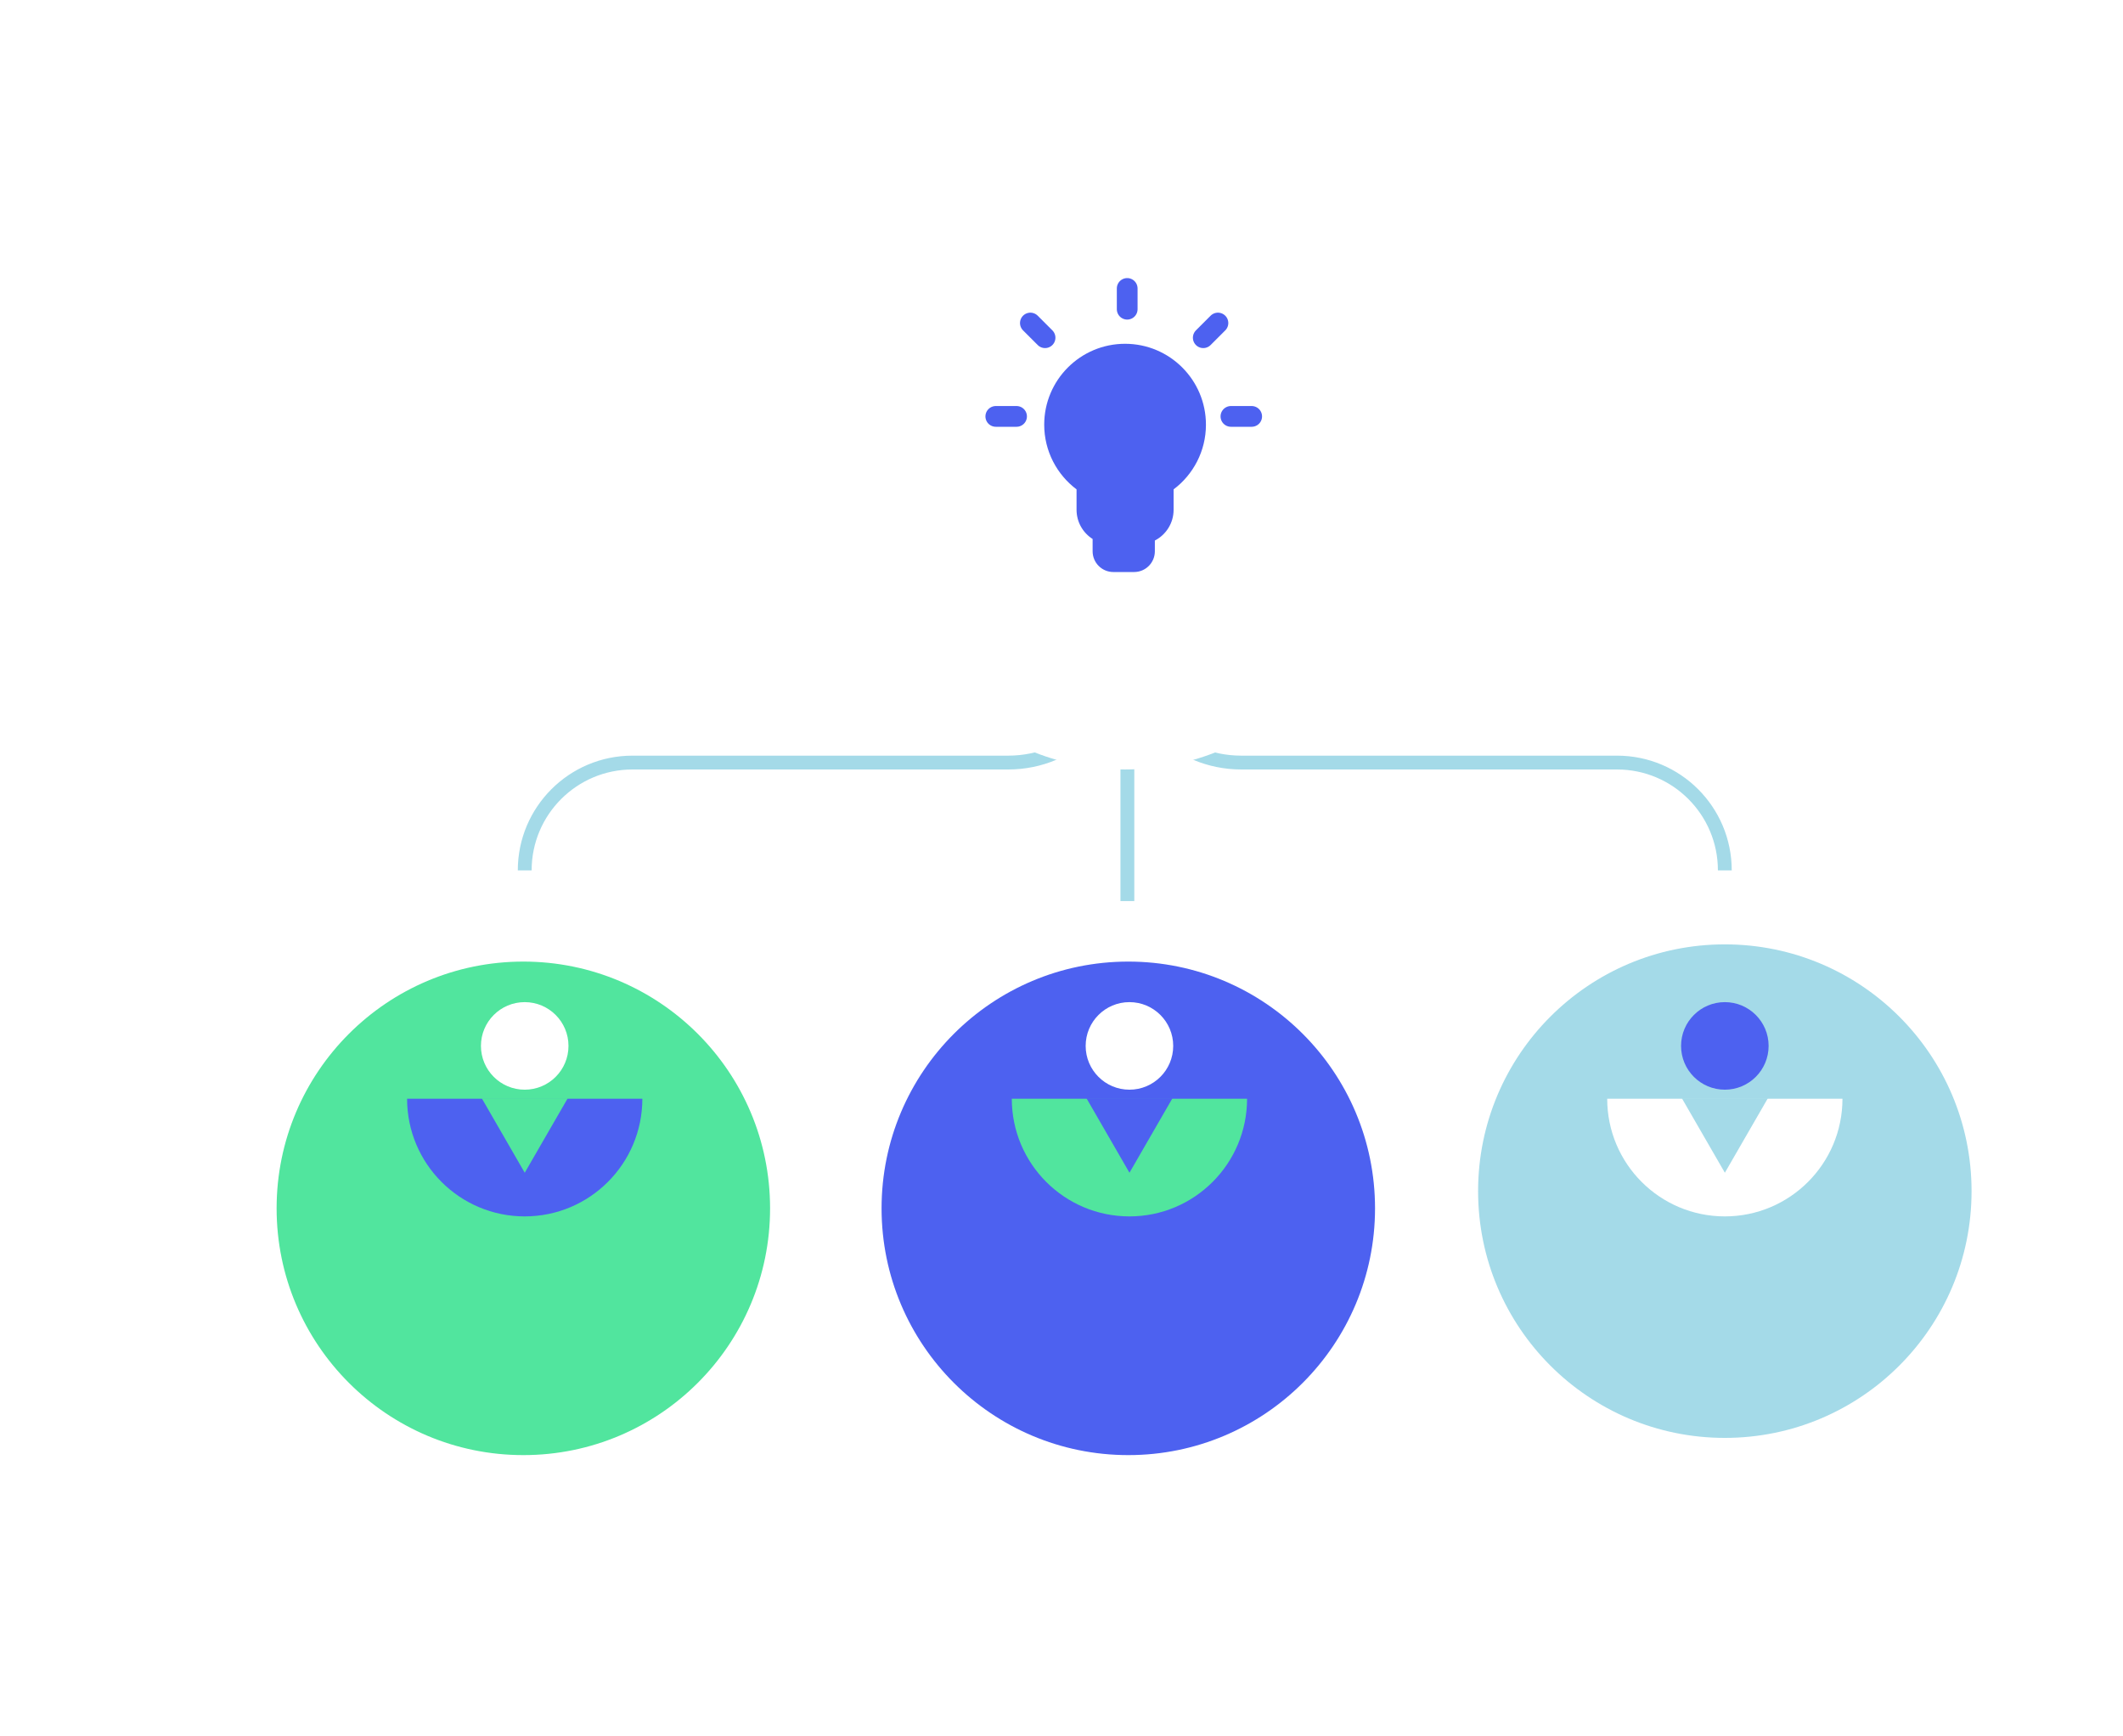
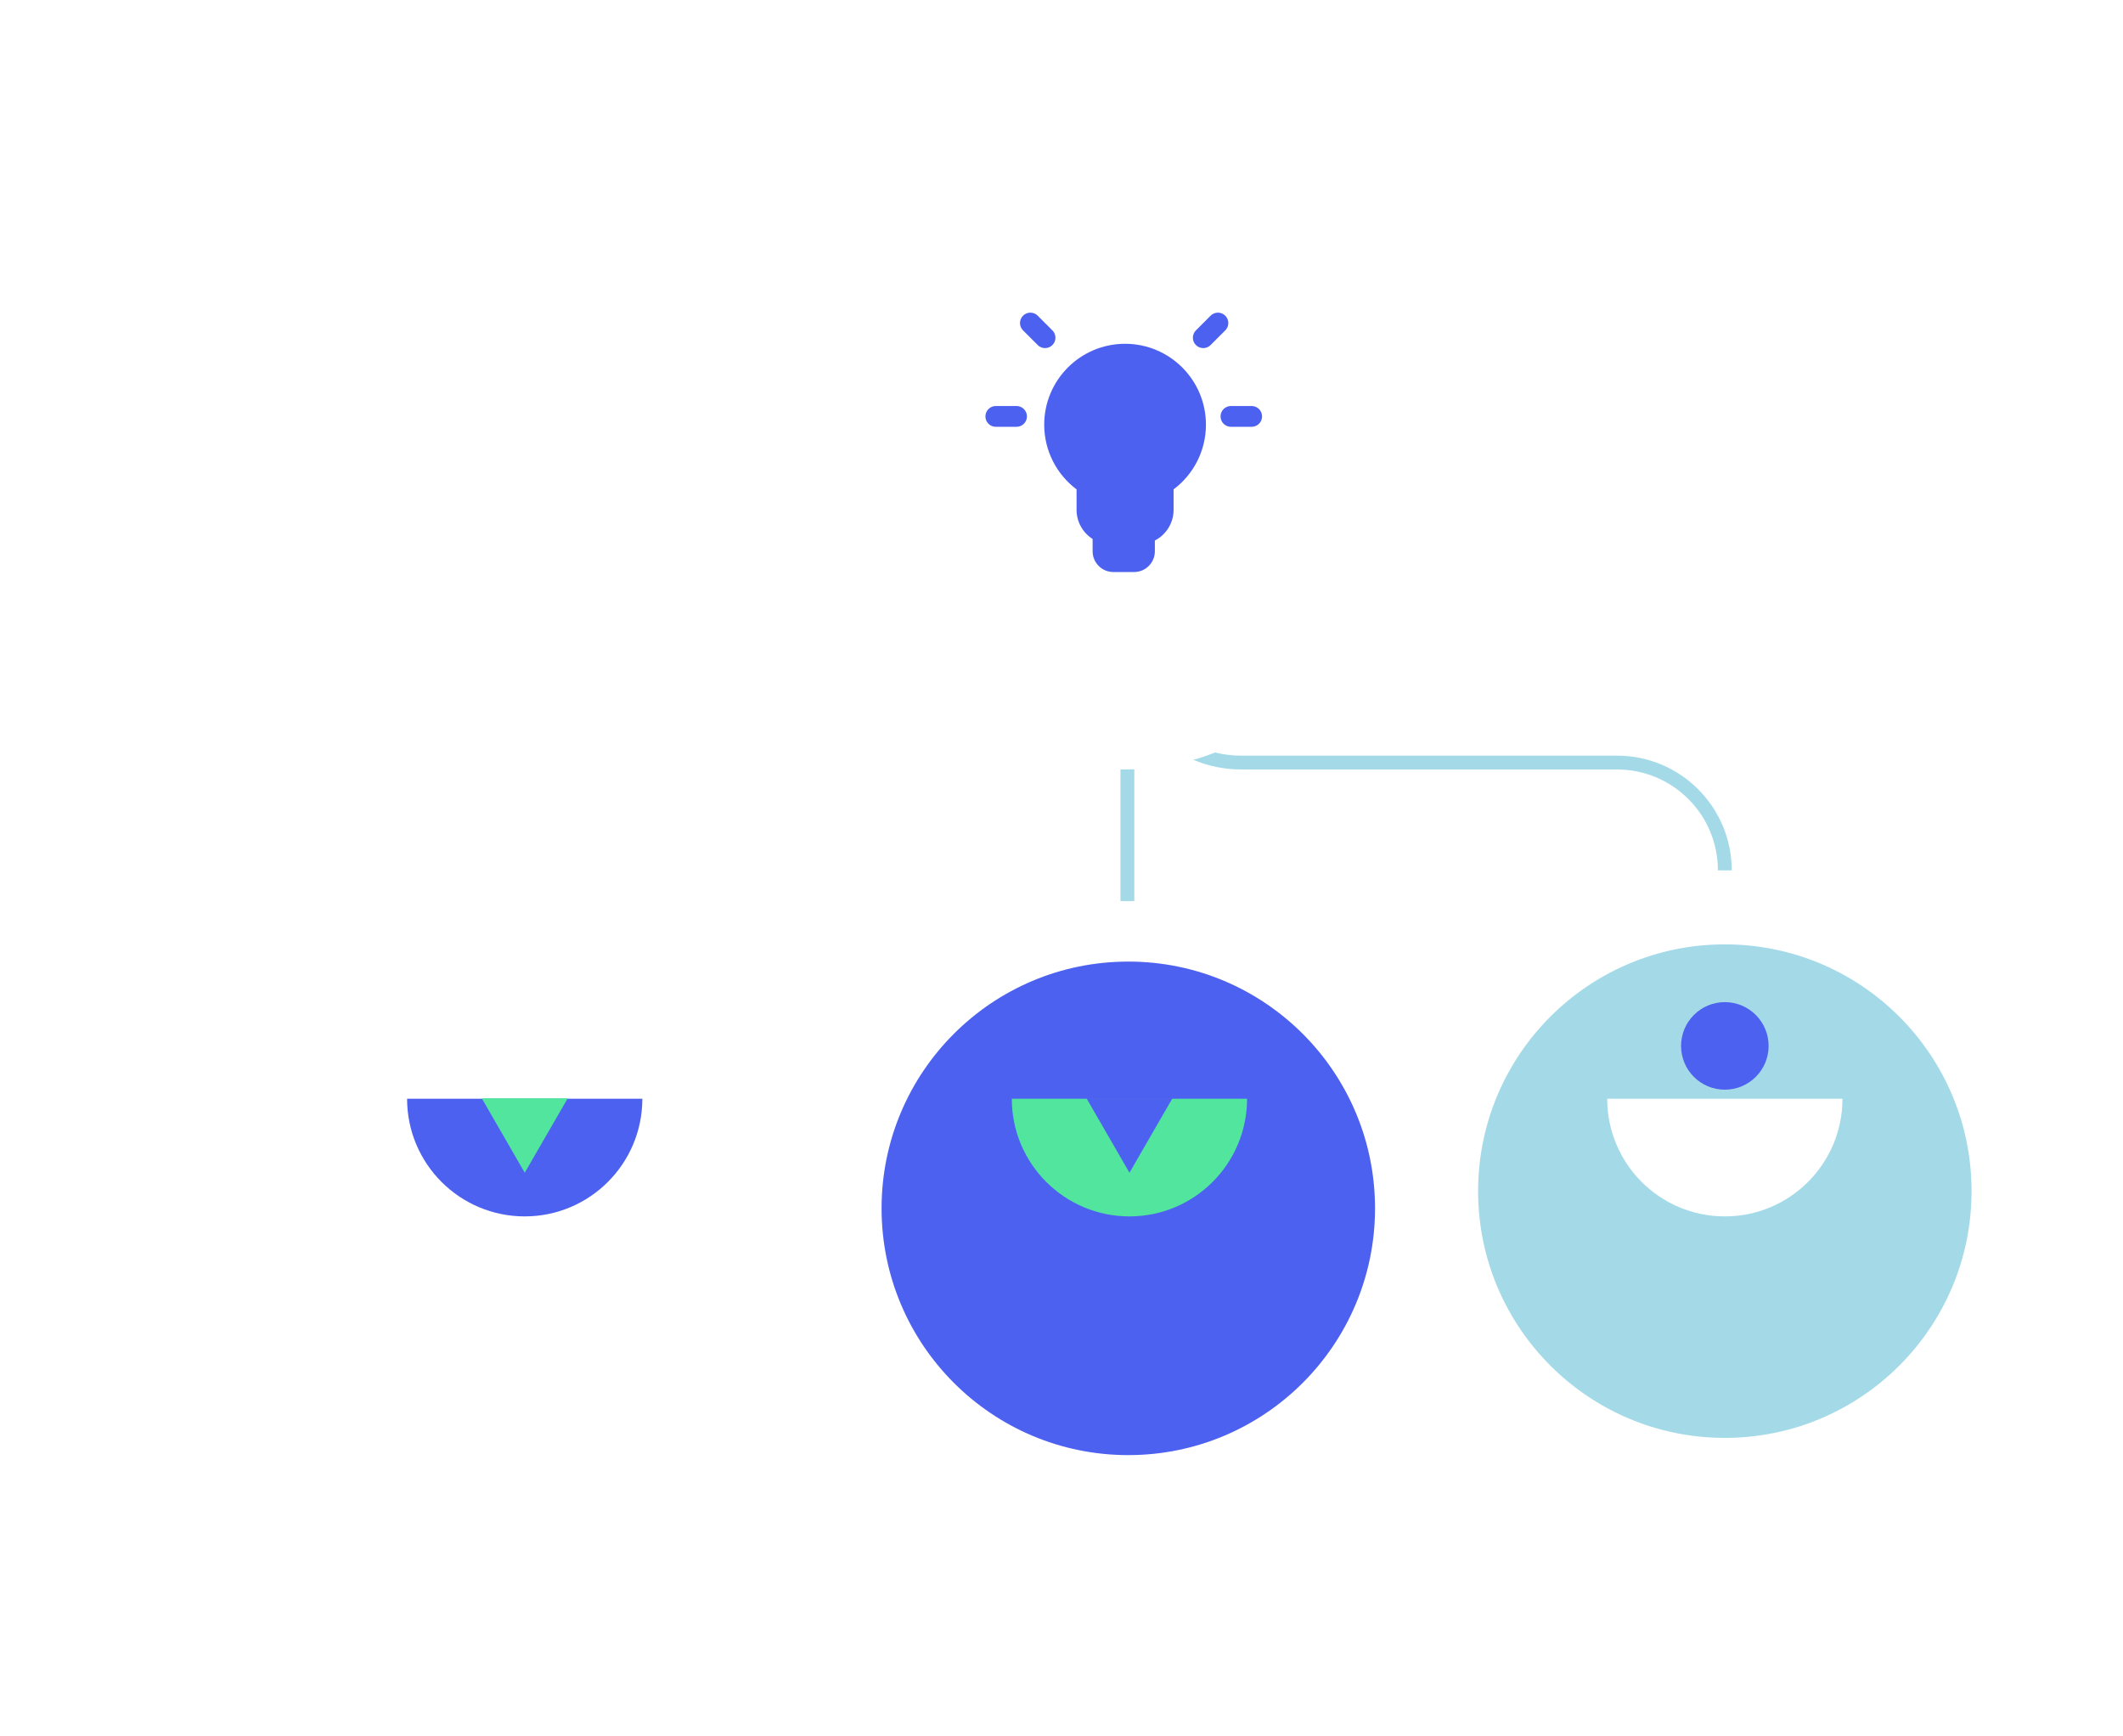
<svg xmlns="http://www.w3.org/2000/svg" width="307" height="251" viewBox="0 0 307 251" fill="none">
  <g filter="url(#filter0_dd_6062_32293)">
    <circle cx="249.422" cy="161.521" r="35.679" fill="#A4DAE8" />
  </g>
-   <path d="M162.649 93.408V93.408C162.649 102.714 155.105 110.257 145.8 110.257H91.463C82.856 110.257 75.878 117.235 75.878 125.842V125.842" stroke="#A4DAE8" stroke-width="2" />
  <path d="M162.65 93.408V93.408C162.65 102.714 170.193 110.257 179.498 110.257H233.835C242.443 110.257 249.42 117.235 249.42 125.842V125.842" stroke="#A4DAE8" stroke-width="2" />
  <line x1="163.026" y1="93.408" x2="163.026" y2="130.285" stroke="#A4DAE8" stroke-width="2" />
  <g filter="url(#filter1_d_6062_32293)">
-     <circle cx="75.679" cy="161.521" r="35.679" fill="#51E59E" />
-   </g>
+     </g>
  <g filter="url(#filter2_d_6062_32293)">
    <circle cx="163.16" cy="161.521" r="35.679" fill="#4D61F0" />
  </g>
  <g filter="url(#filter3_d_6062_32293)">
    <circle cx="162.679" cy="62.386" r="35.679" fill="white" />
  </g>
  <circle cx="75.877" cy="151.225" r="6.33" fill="white" />
  <path d="M75.877 175.875C85.272 175.875 92.888 168.259 92.888 158.864H58.867C58.867 168.259 66.482 175.875 75.877 175.875Z" fill="#4D61F0" />
-   <path d="M75.881 169.564L82.097 158.798H69.666L75.881 169.564Z" fill="#51E59E" />
-   <circle cx="163.324" cy="151.225" r="6.33" fill="white" />
+   <path d="M75.881 169.564L82.097 158.798H69.666L75.881 169.564" fill="#51E59E" />
  <path d="M163.324 175.875C172.719 175.875 180.335 168.259 180.335 158.864H146.313C146.313 168.259 153.929 175.875 163.324 175.875Z" fill="#51E59E" />
  <path d="M163.328 169.564L169.544 158.798H157.113L163.328 169.564Z" fill="#4D61F0" />
  <circle cx="249.423" cy="151.225" r="6.33" fill="#4D61F0" />
  <path d="M249.422 175.875C258.817 175.875 266.433 168.259 266.433 158.864H232.412C232.412 168.259 240.028 175.875 249.422 175.875Z" fill="white" />
-   <path d="M249.427 169.564L255.642 158.798H243.211L249.427 169.564Z" fill="#A4DAE8" />
  <path d="M178 60.207H181" stroke="#4D61F0" stroke-width="3" stroke-linecap="round" />
  <path d="M144 60.207H147" stroke="#4D61F0" stroke-width="3" stroke-linecap="round" />
-   <path d="M163 44.707V41.707" stroke="#4D61F0" stroke-width="3" stroke-linecap="round" />
  <path d="M174 48.828L176.121 46.707" stroke="#4D61F0" stroke-width="3" stroke-linecap="round" />
  <path d="M149 46.707L151.121 48.828" stroke="#4D61F0" stroke-width="3" stroke-linecap="round" />
  <path fill-rule="evenodd" clip-rule="evenodd" d="M174.387 61.4C174.387 65.226 172.55 68.623 169.71 70.756V73.707C169.71 75.643 168.609 77.322 167 78.153V79.707C167 81.364 165.657 82.707 164 82.707H161C159.343 82.707 158 81.364 158 79.707V77.93C156.604 77.043 155.677 75.483 155.677 73.707V70.756C152.837 68.623 151 65.226 151 61.4C151 54.942 156.235 49.707 162.694 49.707C169.152 49.707 174.387 54.942 174.387 61.4Z" fill="#4D61F0" />
  <defs>
    <filter id="filter0_dd_6062_32293" x="192.342" y="115.141" width="114.161" height="114.161" filterUnits="userSpaceOnUse" color-interpolation-filters="sRGB">
      <feFlood flood-opacity="0" result="BackgroundImageFix" />
      <feColorMatrix in="SourceAlpha" type="matrix" values="0 0 0 0 0 0 0 0 0 0 0 0 0 0 0 0 0 0 127 0" result="hardAlpha" />
      <feOffset />
      <feGaussianBlur stdDeviation="4.013" />
      <feColorMatrix type="matrix" values="0 0 0 0 0 0 0 0 0 0 0 0 0 0 0 0 0 0 0.05 0" />
      <feBlend mode="normal" in2="BackgroundImageFix" result="effect1_dropShadow_6062_32293" />
      <feColorMatrix in="SourceAlpha" type="matrix" values="0 0 0 0 0 0 0 0 0 0 0 0 0 0 0 0 0 0 127 0" result="hardAlpha" />
      <feOffset dy="10.701" />
      <feGaussianBlur stdDeviation="10.701" />
      <feColorMatrix type="matrix" values="0 0 0 0 0 0 0 0 0 0 0 0 0 0 0 0 0 0 0.08 0" />
      <feBlend mode="normal" in2="effect1_dropShadow_6062_32293" result="effect2_dropShadow_6062_32293" />
      <feBlend mode="normal" in="SourceGraphic" in2="effect2_dropShadow_6062_32293" result="shape" />
    </filter>
    <filter id="filter1_d_6062_32293" x="0.25" y="99.282" width="150.858" height="150.858" filterUnits="userSpaceOnUse" color-interpolation-filters="sRGB">
      <feFlood flood-opacity="0" result="BackgroundImageFix" />
      <feColorMatrix in="SourceAlpha" type="matrix" values="0 0 0 0 0 0 0 0 0 0 0 0 0 0 0 0 0 0 127 0" result="hardAlpha" />
      <feMorphology radius="2.59" operator="dilate" in="SourceAlpha" result="effect1_dropShadow_6062_32293" />
      <feOffset dy="13.19" />
      <feGaussianBlur stdDeviation="18.58" />
      <feColorMatrix type="matrix" values="0 0 0 0 0 0 0 0 0 0.037 0 0 0 0 0.304 0 0 0 0.11 0" />
      <feBlend mode="normal" in2="BackgroundImageFix" result="effect1_dropShadow_6062_32293" />
      <feBlend mode="normal" in="SourceGraphic" in2="effect1_dropShadow_6062_32293" result="shape" />
    </filter>
    <filter id="filter2_d_6062_32293" x="87.731" y="99.282" width="150.858" height="150.858" filterUnits="userSpaceOnUse" color-interpolation-filters="sRGB">
      <feFlood flood-opacity="0" result="BackgroundImageFix" />
      <feColorMatrix in="SourceAlpha" type="matrix" values="0 0 0 0 0 0 0 0 0 0 0 0 0 0 0 0 0 0 127 0" result="hardAlpha" />
      <feMorphology radius="2.59" operator="dilate" in="SourceAlpha" result="effect1_dropShadow_6062_32293" />
      <feOffset dy="13.19" />
      <feGaussianBlur stdDeviation="18.58" />
      <feColorMatrix type="matrix" values="0 0 0 0 0 0 0 0 0 0.037 0 0 0 0 0.304 0 0 0 0.11 0" />
      <feBlend mode="normal" in2="BackgroundImageFix" result="effect1_dropShadow_6062_32293" />
      <feBlend mode="normal" in="SourceGraphic" in2="effect1_dropShadow_6062_32293" result="shape" />
    </filter>
    <filter id="filter3_d_6062_32293" x="87.25" y="0.147" width="150.858" height="150.858" filterUnits="userSpaceOnUse" color-interpolation-filters="sRGB">
      <feFlood flood-opacity="0" result="BackgroundImageFix" />
      <feColorMatrix in="SourceAlpha" type="matrix" values="0 0 0 0 0 0 0 0 0 0 0 0 0 0 0 0 0 0 127 0" result="hardAlpha" />
      <feMorphology radius="2.59" operator="dilate" in="SourceAlpha" result="effect1_dropShadow_6062_32293" />
      <feOffset dy="13.19" />
      <feGaussianBlur stdDeviation="18.58" />
      <feColorMatrix type="matrix" values="0 0 0 0 0 0 0 0 0 0.037 0 0 0 0 0.304 0 0 0 0.11 0" />
      <feBlend mode="normal" in2="BackgroundImageFix" result="effect1_dropShadow_6062_32293" />
      <feBlend mode="normal" in="SourceGraphic" in2="effect1_dropShadow_6062_32293" result="shape" />
    </filter>
  </defs>
</svg>